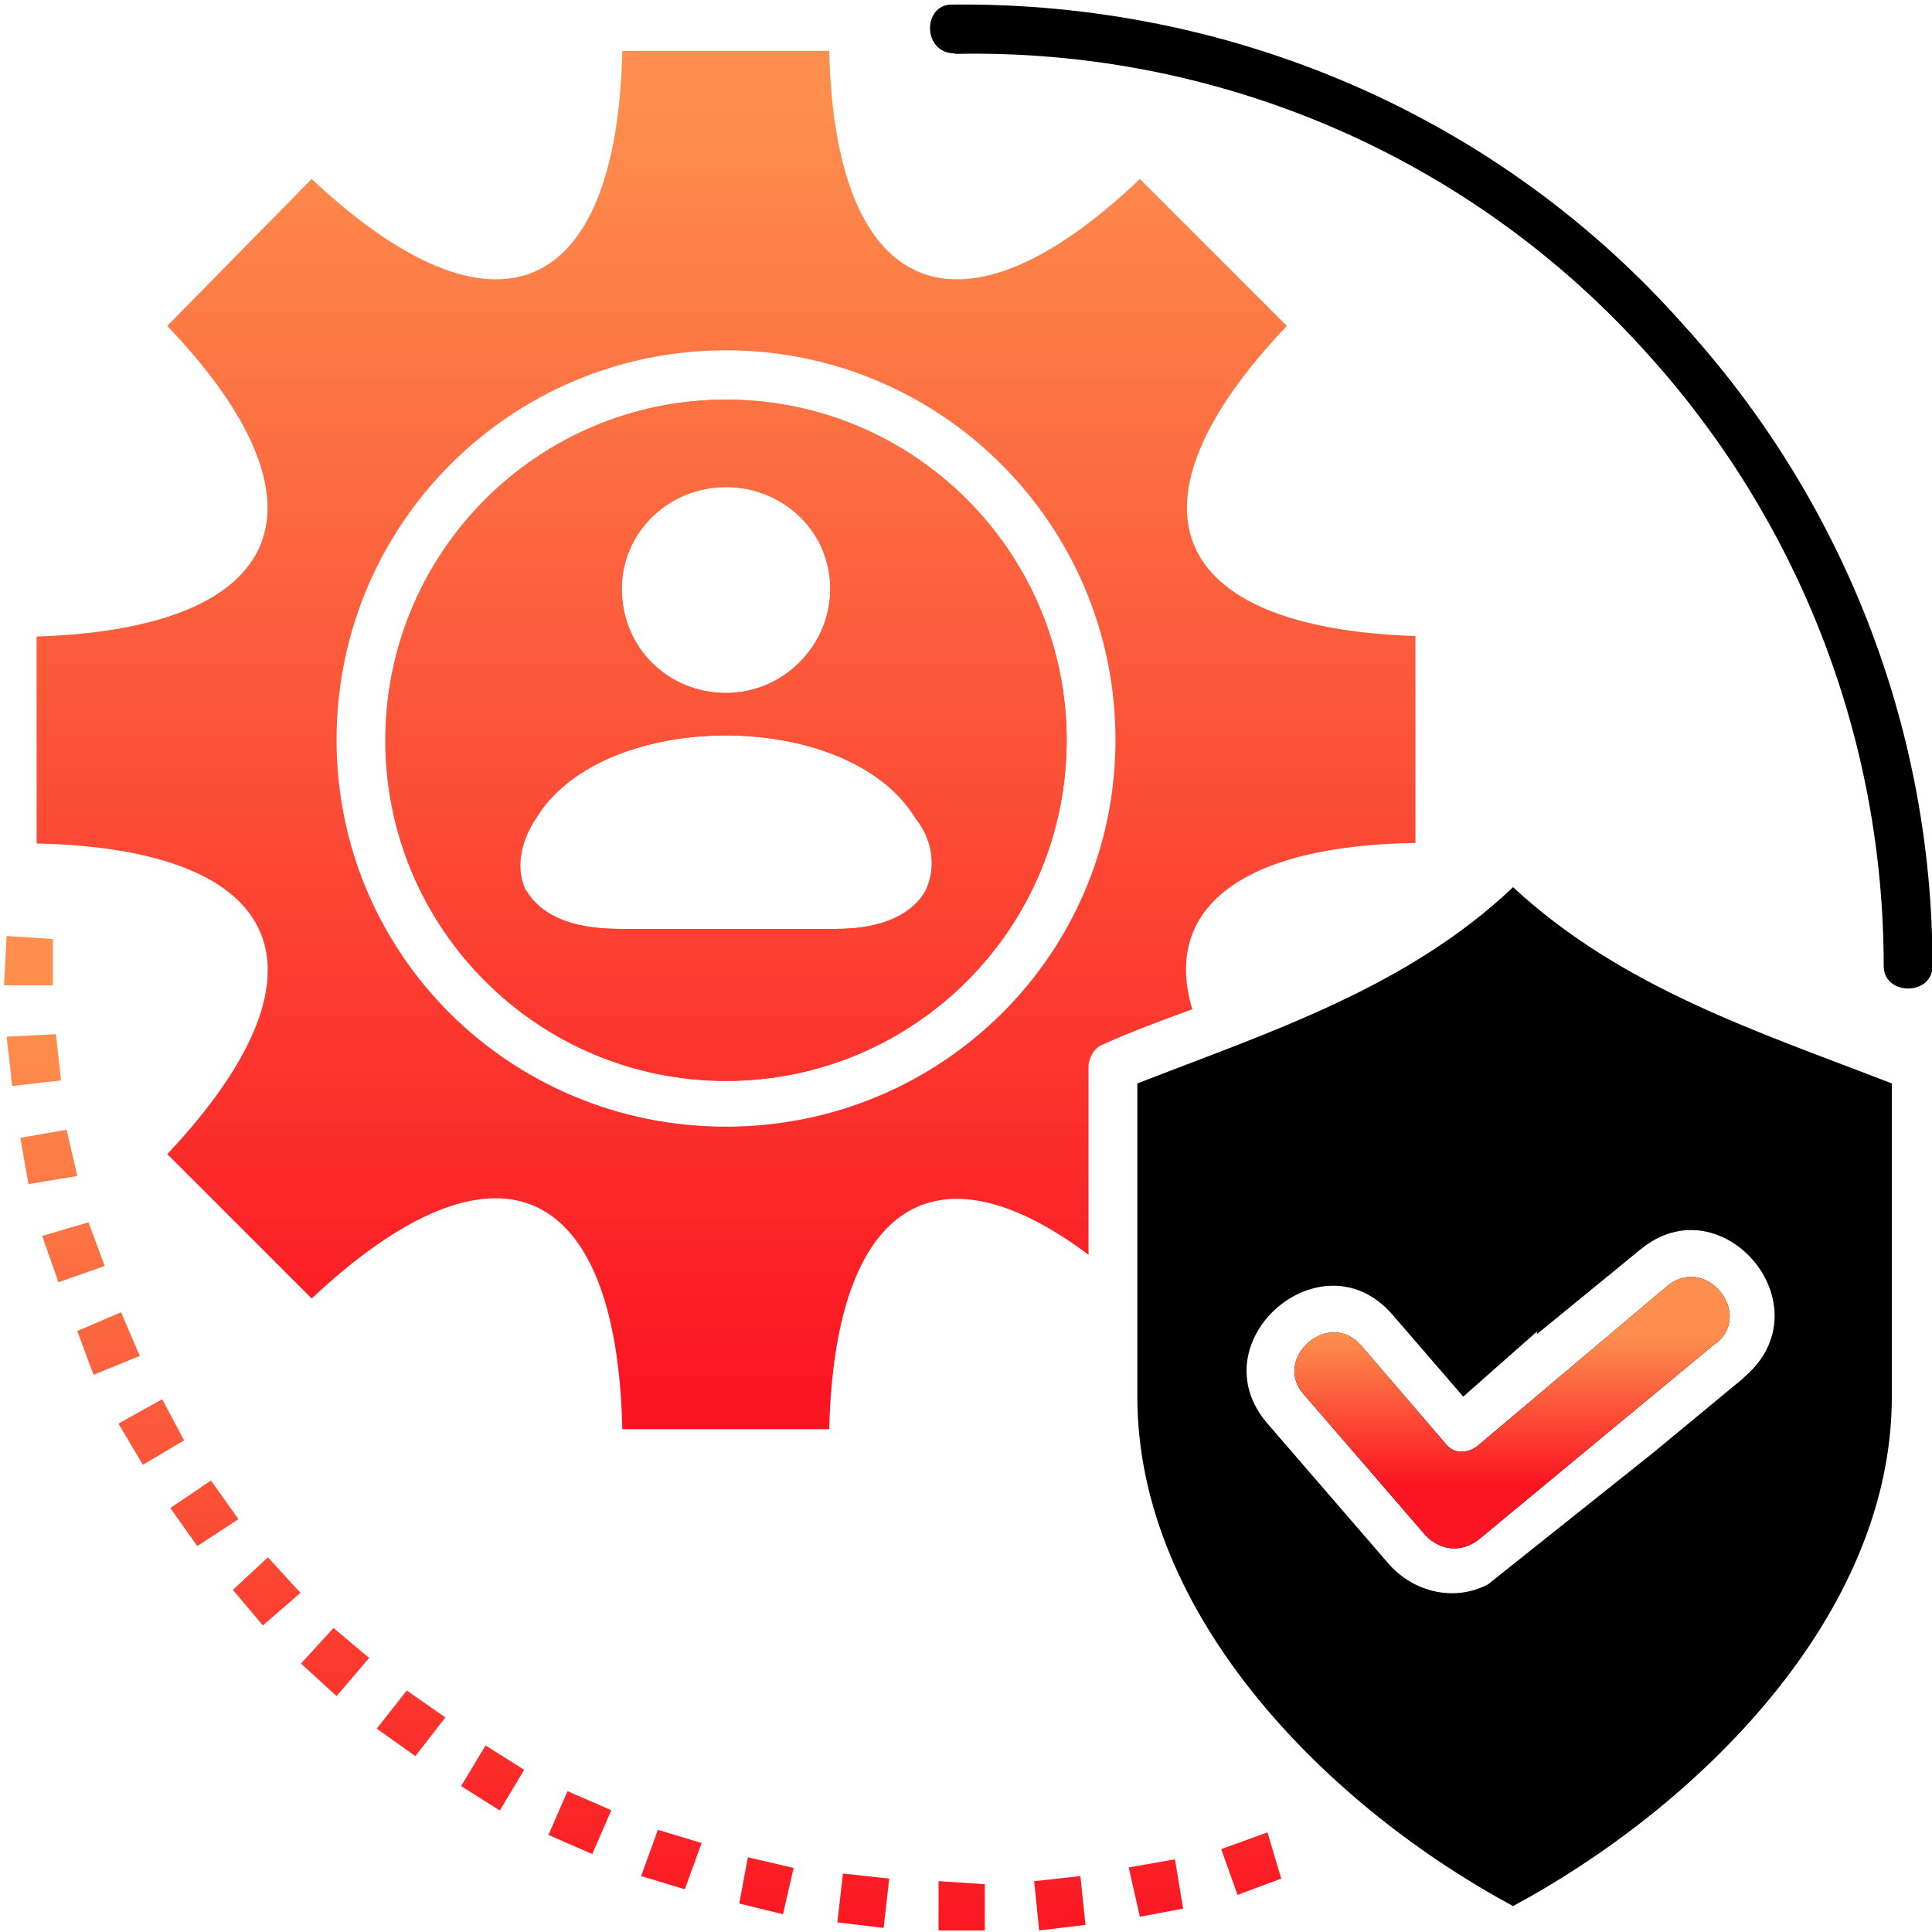
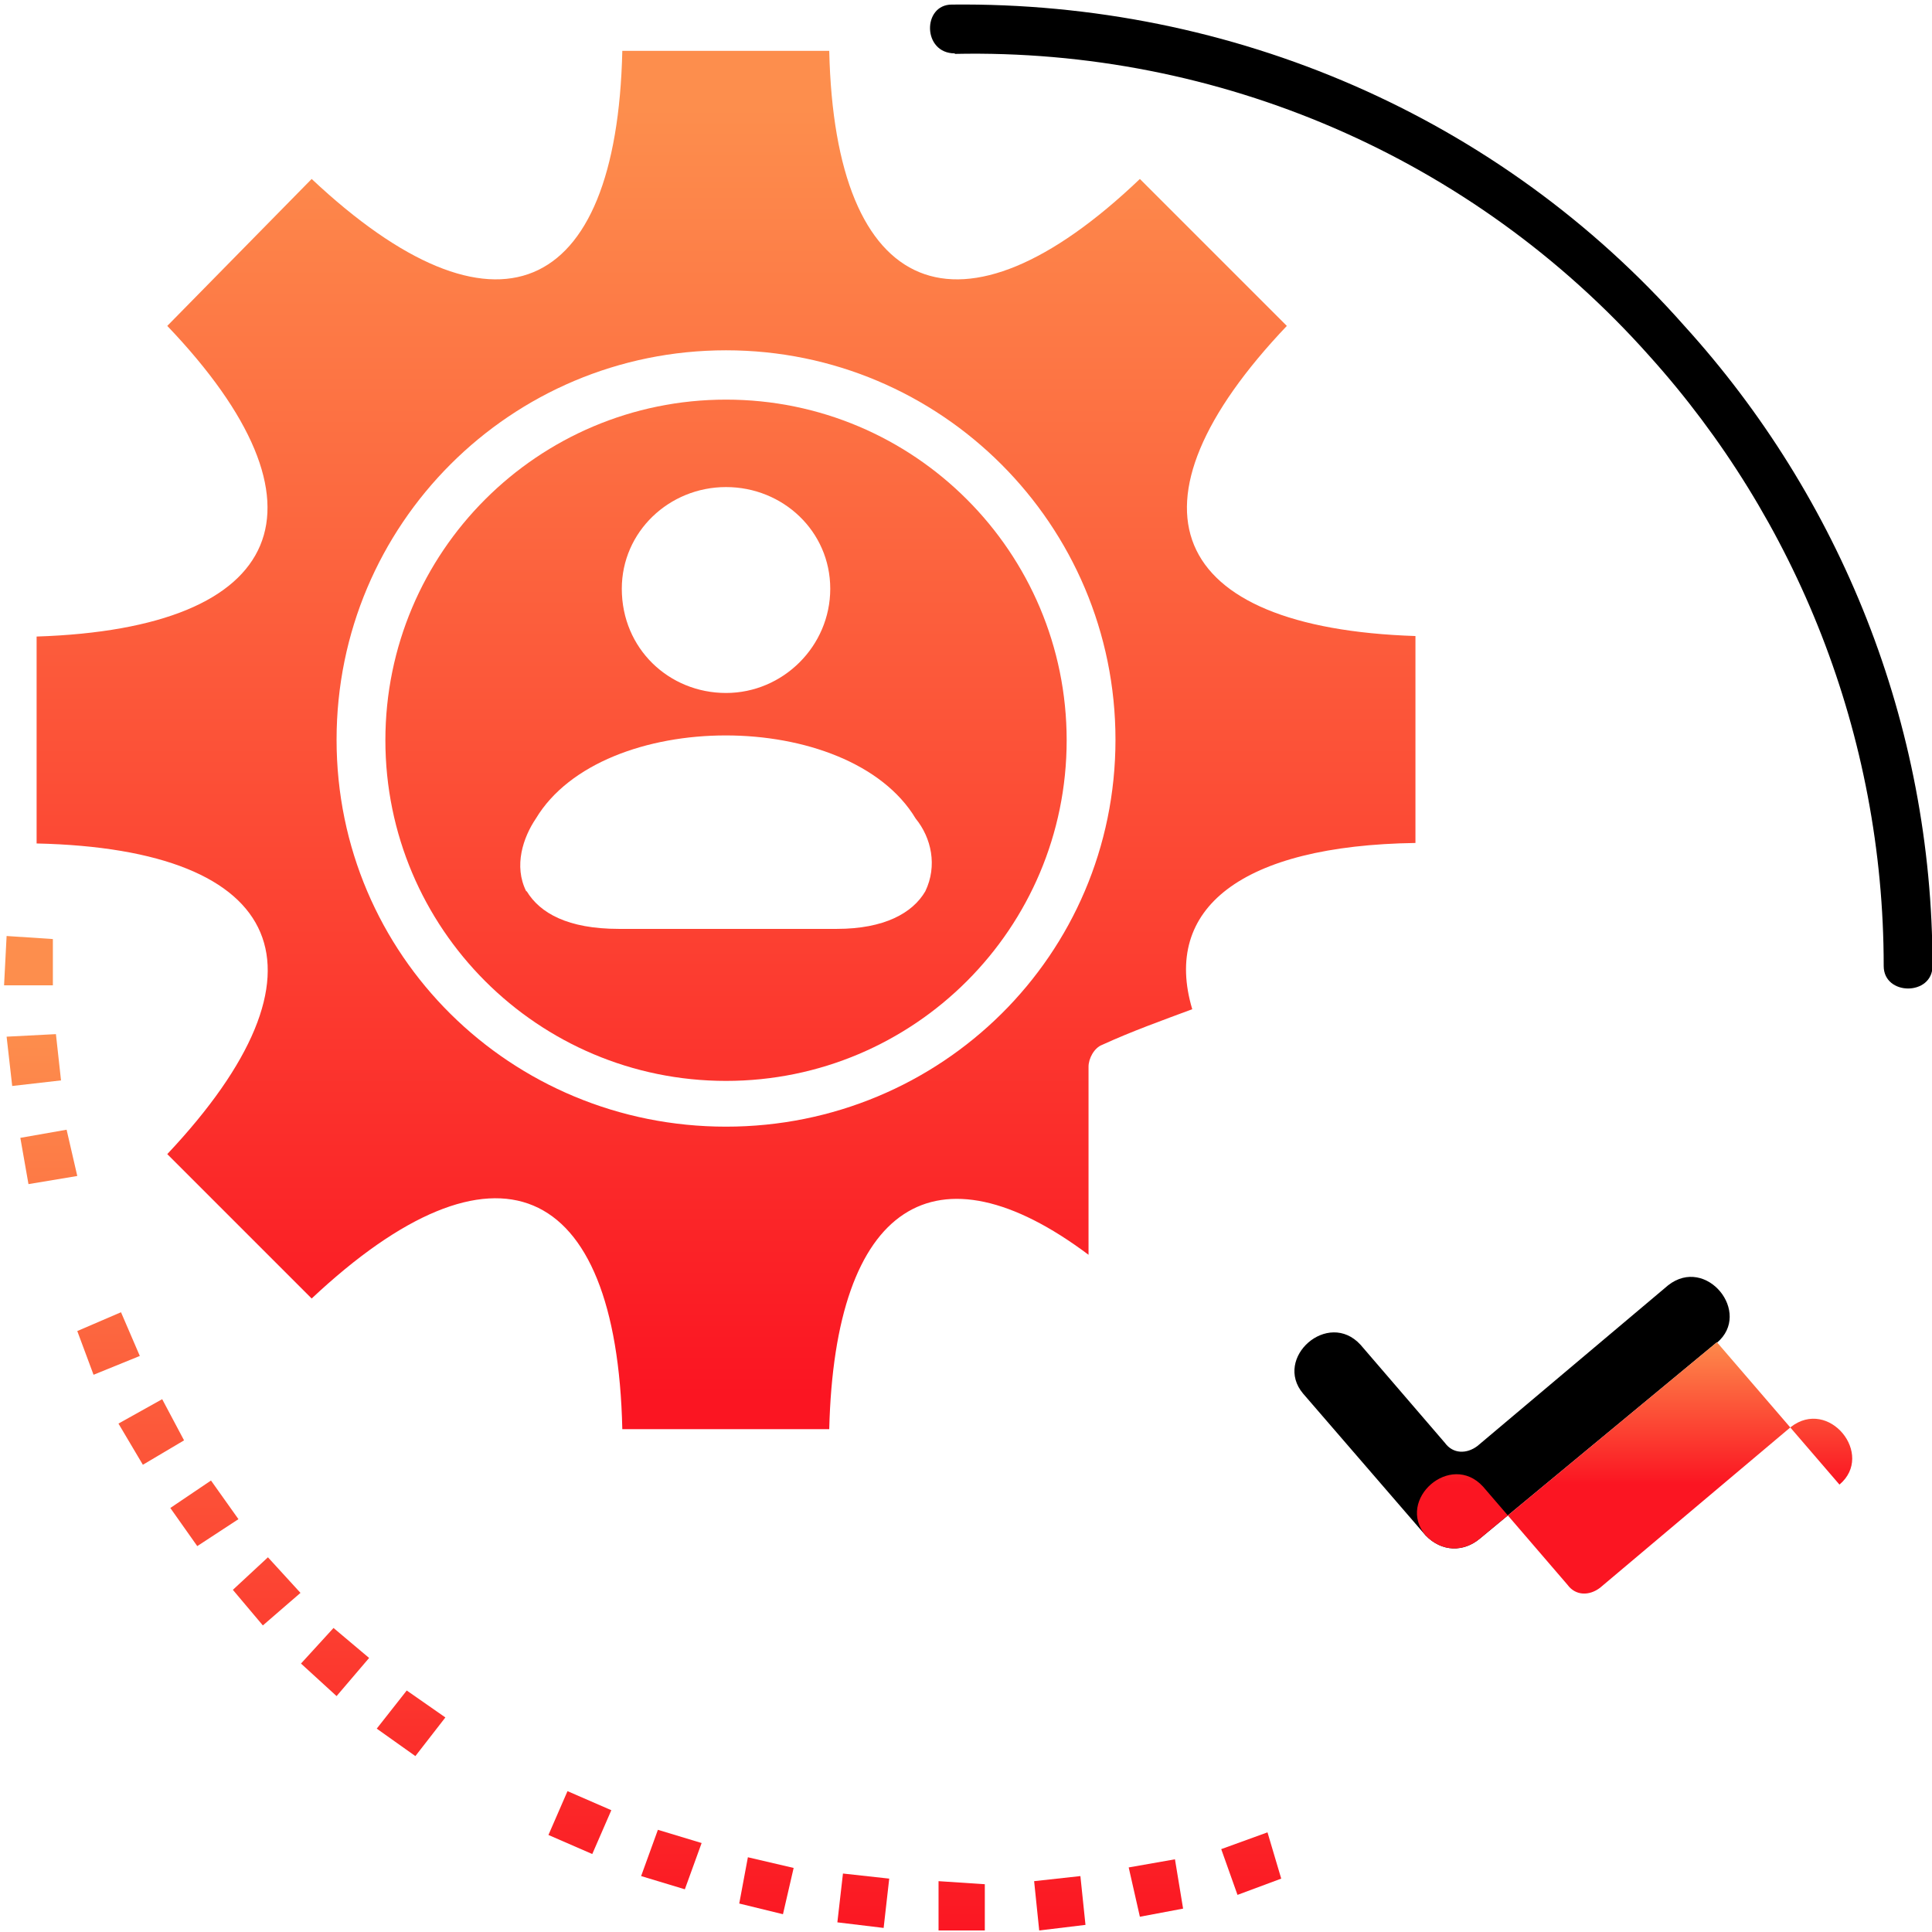
<svg xmlns="http://www.w3.org/2000/svg" xmlns:xlink="http://www.w3.org/1999/xlink" id="Layer_1" width="38" height="38" viewBox="0 0 38 38">
  <defs>
    <style>.cls-1{fill:url(#linear-gradient-11);}.cls-1,.cls-2,.cls-3,.cls-4,.cls-5,.cls-6,.cls-7,.cls-8,.cls-9,.cls-10,.cls-11,.cls-12,.cls-13,.cls-14,.cls-15,.cls-16,.cls-17,.cls-18,.cls-19,.cls-20,.cls-21,.cls-22,.cls-23,.cls-24{stroke-width:0px;}.cls-1,.cls-2,.cls-3,.cls-4,.cls-5,.cls-6,.cls-7,.cls-8,.cls-9,.cls-10,.cls-11,.cls-12,.cls-13,.cls-14,.cls-15,.cls-16,.cls-18,.cls-19,.cls-20,.cls-21,.cls-22,.cls-23,.cls-24{fill-rule:evenodd;}.cls-2{fill:url(#linear-gradient-7);}.cls-3{fill:url(#linear-gradient-16);}.cls-4{fill:url(#linear-gradient-9);}.cls-5{fill:url(#linear-gradient-18);}.cls-7{fill:url(#linear-gradient-3);}.cls-8{fill:url(#linear-gradient-23);}.cls-9{fill:url(#linear-gradient-17);}.cls-10{fill:url(#linear-gradient);}.cls-11{fill:url(#linear-gradient-13);}.cls-12{fill:url(#linear-gradient-20);}.cls-13{fill:url(#linear-gradient-2);}.cls-14{fill:url(#linear-gradient-15);}.cls-15{fill:url(#linear-gradient-5);}.cls-16{fill:url(#linear-gradient-19);}.cls-17{fill:url(#linear-gradient-8);}.cls-18{fill:url(#linear-gradient-22);}.cls-19{fill:url(#linear-gradient-12);}.cls-20{fill:url(#linear-gradient-14);}.cls-21{fill:url(#linear-gradient-6);}.cls-22{fill:url(#linear-gradient-4);}.cls-23{fill:url(#linear-gradient-21);}.cls-24{fill:url(#linear-gradient-10);}</style>
    <linearGradient id="linear-gradient" x1="24.61" y1="38.17" x2="24.61" y2="20.24" gradientUnits="userSpaceOnUse">
      <stop offset="0" stop-color="#fb1522" />
      <stop offset="1" stop-color="#fd8e4d" />
    </linearGradient>
    <linearGradient id="linear-gradient-2" x1="22.74" x2="22.74" xlink:href="#linear-gradient" />
    <linearGradient id="linear-gradient-3" x1="20.84" x2="20.84" xlink:href="#linear-gradient" />
    <linearGradient id="linear-gradient-4" x1="18.91" x2="18.91" xlink:href="#linear-gradient" />
    <linearGradient id="linear-gradient-5" x1="16.98" x2="16.98" xlink:href="#linear-gradient" />
    <linearGradient id="linear-gradient-6" x1="15.08" x2="15.08" xlink:href="#linear-gradient" />
    <linearGradient id="linear-gradient-7" x1="13.21" x2="13.21" xlink:href="#linear-gradient" />
    <linearGradient id="linear-gradient-8" x1="11.41" x2="11.41" gradientTransform="translate(39.73 11.09) rotate(66.49)" xlink:href="#linear-gradient" />
    <linearGradient id="linear-gradient-9" x1="9.69" x2="9.69" xlink:href="#linear-gradient" />
    <linearGradient id="linear-gradient-10" x1="8.09" y1="38.17" x2="8.09" y2="20.24" xlink:href="#linear-gradient" />
    <linearGradient id="linear-gradient-11" x1="6.59" y1="38.17" x2="6.59" y2="20.24" xlink:href="#linear-gradient" />
    <linearGradient id="linear-gradient-12" x1="5.24" y1="38.17" x2="5.24" y2="20.24" xlink:href="#linear-gradient" />
    <linearGradient id="linear-gradient-13" x1="4.02" y1="38.17" x2="4.02" y2="20.24" xlink:href="#linear-gradient" />
    <linearGradient id="linear-gradient-14" x1="2.97" y1="38.17" x2="2.97" y2="20.24" xlink:href="#linear-gradient" />
    <linearGradient id="linear-gradient-15" x1="2.14" y1="38.17" x2="2.14" y2="20.24" xlink:href="#linear-gradient" />
    <linearGradient id="linear-gradient-16" x1="1.45" y1="38.17" x2="1.45" y2="20.24" xlink:href="#linear-gradient" />
    <linearGradient id="linear-gradient-17" x1=".96" y1="38.17" x2=".96" y2="20.24" xlink:href="#linear-gradient" />
    <linearGradient id="linear-gradient-18" x1=".67" y1="38.17" x2=".67" y2="20.24" xlink:href="#linear-gradient" />
    <linearGradient id="linear-gradient-19" x1="14.28" y1="27.44" x2="14.28" y2="2.12" xlink:href="#linear-gradient" />
    <linearGradient id="linear-gradient-20" x1="14.27" y1="27.44" x2="14.27" y2="2.12" xlink:href="#linear-gradient" />
    <linearGradient id="linear-gradient-21" x1="29.74" y1="29.19" x2="29.74" y2="26.3" xlink:href="#linear-gradient" />
    <linearGradient id="linear-gradient-22" x1="14.28" y1="27.44" x2="14.28" y2="2.12" xlink:href="#linear-gradient" />
    <linearGradient id="linear-gradient-23" x1=".56" y1="38.17" x2=".56" y2="20.24" xlink:href="#linear-gradient" />
  </defs>
  <polygon class="cls-10" points="25.2 36.95 24.34 37.27 24.02 36.37 24.93 36.04 25.2 36.95" />
  <polygon class="cls-13" points="23.27 37.54 22.42 37.7 22.2 36.73 23.11 36.57 23.27 37.54" />
  <polygon class="cls-7" points="21.35 37.86 20.44 37.97 20.34 37 21.25 36.9 21.35 37.86" />
  <polygon class="cls-22" points="19.37 37.97 18.46 37.97 18.46 37 19.37 37.06 19.37 37.97" />
  <polygon class="cls-15" points="17.38 37.92 16.47 37.81 16.58 36.85 17.49 36.95 17.38 37.92" />
  <polygon class="cls-21" points="15.4 37.65 14.54 37.44 14.71 36.53 15.61 36.74 15.4 37.65" />
  <polygon class="cls-2" points="13.47 37.16 12.61 36.9 12.94 35.99 13.8 36.25 13.47 37.16" />
  <rect class="cls-17" x="10.94" y="35.38" width=".94" height=".94" transform="translate(-26.02 32.01) rotate(-66.49)" />
-   <polygon class="cls-4" points="9.83 35.61 9.07 35.13 9.55 34.33 10.31 34.81 9.83 35.61" />
  <polygon class="cls-24" points="8.17 34.54 7.41 34 8 33.25 8.76 33.78 8.17 34.54" />
  <polygon class="cls-1" points="6.62 33.36 5.92 32.72 6.56 32.02 7.26 32.61 6.62 33.36" />
  <polygon class="cls-19" points="5.17 31.97 4.58 31.27 5.27 30.63 5.91 31.33 5.17 31.97" />
  <polygon class="cls-11" points="3.88 30.41 3.35 29.66 4.15 29.12 4.69 29.88 3.88 30.41" />
  <polygon class="cls-20" points="2.81 28.81 2.33 28 3.19 27.52 3.62 28.33 2.81 28.81" />
  <polygon class="cls-14" points="1.84 27.04 1.52 26.18 2.38 25.81 2.75 26.67 1.84 27.04" />
-   <polygon class="cls-3" points="1.15 25.22 .83 24.31 1.74 24.04 2.06 24.9 1.15 25.22" />
  <polygon class="cls-9" points=".56 23.29 .4 22.38 1.31 22.22 1.52 23.13 .56 23.29" />
  <polygon class="cls-5" points=".24 21.36 .13 20.39 1.1 20.34 1.2 21.25 .24 21.36" />
  <path class="cls-6" d="M18.78,1.05c-.64,0-.64-.96-.06-.96,5.52-.06,10.77,2.2,14.41,6.32,3.06,3.37,4.88,7.82,4.88,12.59,0,.59-.96.59-.96,0,0-4.55-1.72-8.79-4.61-12-3.48-3.91-8.47-6.05-13.66-5.94h0Z" />
  <path class="cls-16" d="M14.28,7.86c-3.7,0-6.7,3-6.7,6.7s3,6.7,6.7,6.7,6.7-3,6.7-6.7-3-6.7-6.7-6.7ZM10.35,17.53c-.25-.5-.06-1.06.19-1.43,1.31-2.18,6.16-2.18,7.47,0,.31.38.43.93.19,1.43-.25.43-.81.74-1.74.74h-4.29c-1,0-1.55-.31-1.81-.74ZM14.28,9.58c1.12,0,2.05.87,2.05,2s-.93,2.05-2.05,2.05-2.05-.87-2.05-2.05c0-1.12.93-2,2.05-2Z" />
  <path class="cls-12" d="M25.31,6.41l-2.89-2.89c-3.53,3.37-6,2.36-6.11-2.52h-4.07c-.11,4.88-2.52,5.89-6.11,2.52l-2.84,2.89c3.37,3.53,2.36,5.95-2.57,6.11v4.07c4.93.11,5.95,2.52,2.57,6.11l2.84,2.84c3.59-3.37,6-2.36,6.11,2.57h4.07c.11-4.45,2.1-5.68,5.1-3.43v-3.7c0-.16.11-.37.27-.43.59-.27,1.18-.48,1.77-.7-.59-1.98.96-3.22,4.39-3.27v-4.07c-4.88-.16-5.89-2.57-2.52-6.11ZM14.28,22.16c-4.23,0-7.66-3.37-7.66-7.61s3.43-7.66,7.66-7.66,7.66,3.43,7.66,7.66-3.43,7.61-7.66,7.61Z" />
  <path class="cls-6" d="M33.77,26.4l-4.66,3.86c-.32.27-.75.27-1.07-.06l-2.41-2.79c-.59-.7.49-1.66,1.13-.96l1.66,1.93c.16.22.43.22.64.06l3.75-3.16c.75-.59,1.66.54.96,1.13Z" />
-   <path class="cls-6" d="M29.76,17.45c-2.09,1.98-4.77,2.84-7.39,3.86v6.16c0,4.34,3.8,8.09,7.39,10.02,3.59-1.93,7.45-5.68,7.45-10.02v-6.16c-2.63-1.02-5.3-1.87-7.45-3.86ZM34.31,27.09l-1.79,1.48-3.25,2.59c-.59.32-1.39.21-1.93-.37l-2.41-2.79c-1.39-1.61,1.07-3.75,2.46-2.14l1.39,1.61,1.45-1.28v.05l2.03-1.66c1.61-1.34,3.7,1.13,2.03,2.52Z" />
-   <path class="cls-23" d="M33.77,26.4l-4.66,3.86c-.32.27-.75.27-1.07-.06l-2.41-2.79c-.59-.7.49-1.66,1.13-.96l1.66,1.93c.16.22.43.22.64.06l3.75-3.16c.75-.59,1.66.54.96,1.13Z" />
-   <path class="cls-18" d="M14.28,7.86c-3.7,0-6.7,3-6.7,6.7s3,6.7,6.7,6.7,6.7-3,6.7-6.7-3-6.7-6.7-6.7ZM10.35,17.53c-.25-.5-.06-1.06.19-1.43,1.31-2.18,6.16-2.18,7.47,0,.31.38.43.93.19,1.43-.25.43-.81.74-1.74.74h-4.29c-1,0-1.55-.31-1.81-.74ZM14.28,9.58c1.12,0,2.05.87,2.05,2s-.93,2.05-2.05,2.05-2.05-.87-2.05-2.05c0-1.12.93-2,2.05-2Z" />
+   <path class="cls-23" d="M33.77,26.4l-4.66,3.86c-.32.27-.75.27-1.07-.06c-.59-.7.49-1.66,1.13-.96l1.66,1.93c.16.22.43.22.64.06l3.75-3.16c.75-.59,1.66.54.96,1.13Z" />
  <polygon class="cls-8" points=".08 19.38 .13 18.41 1.04 18.47 1.04 19.38 .08 19.38" />
</svg>